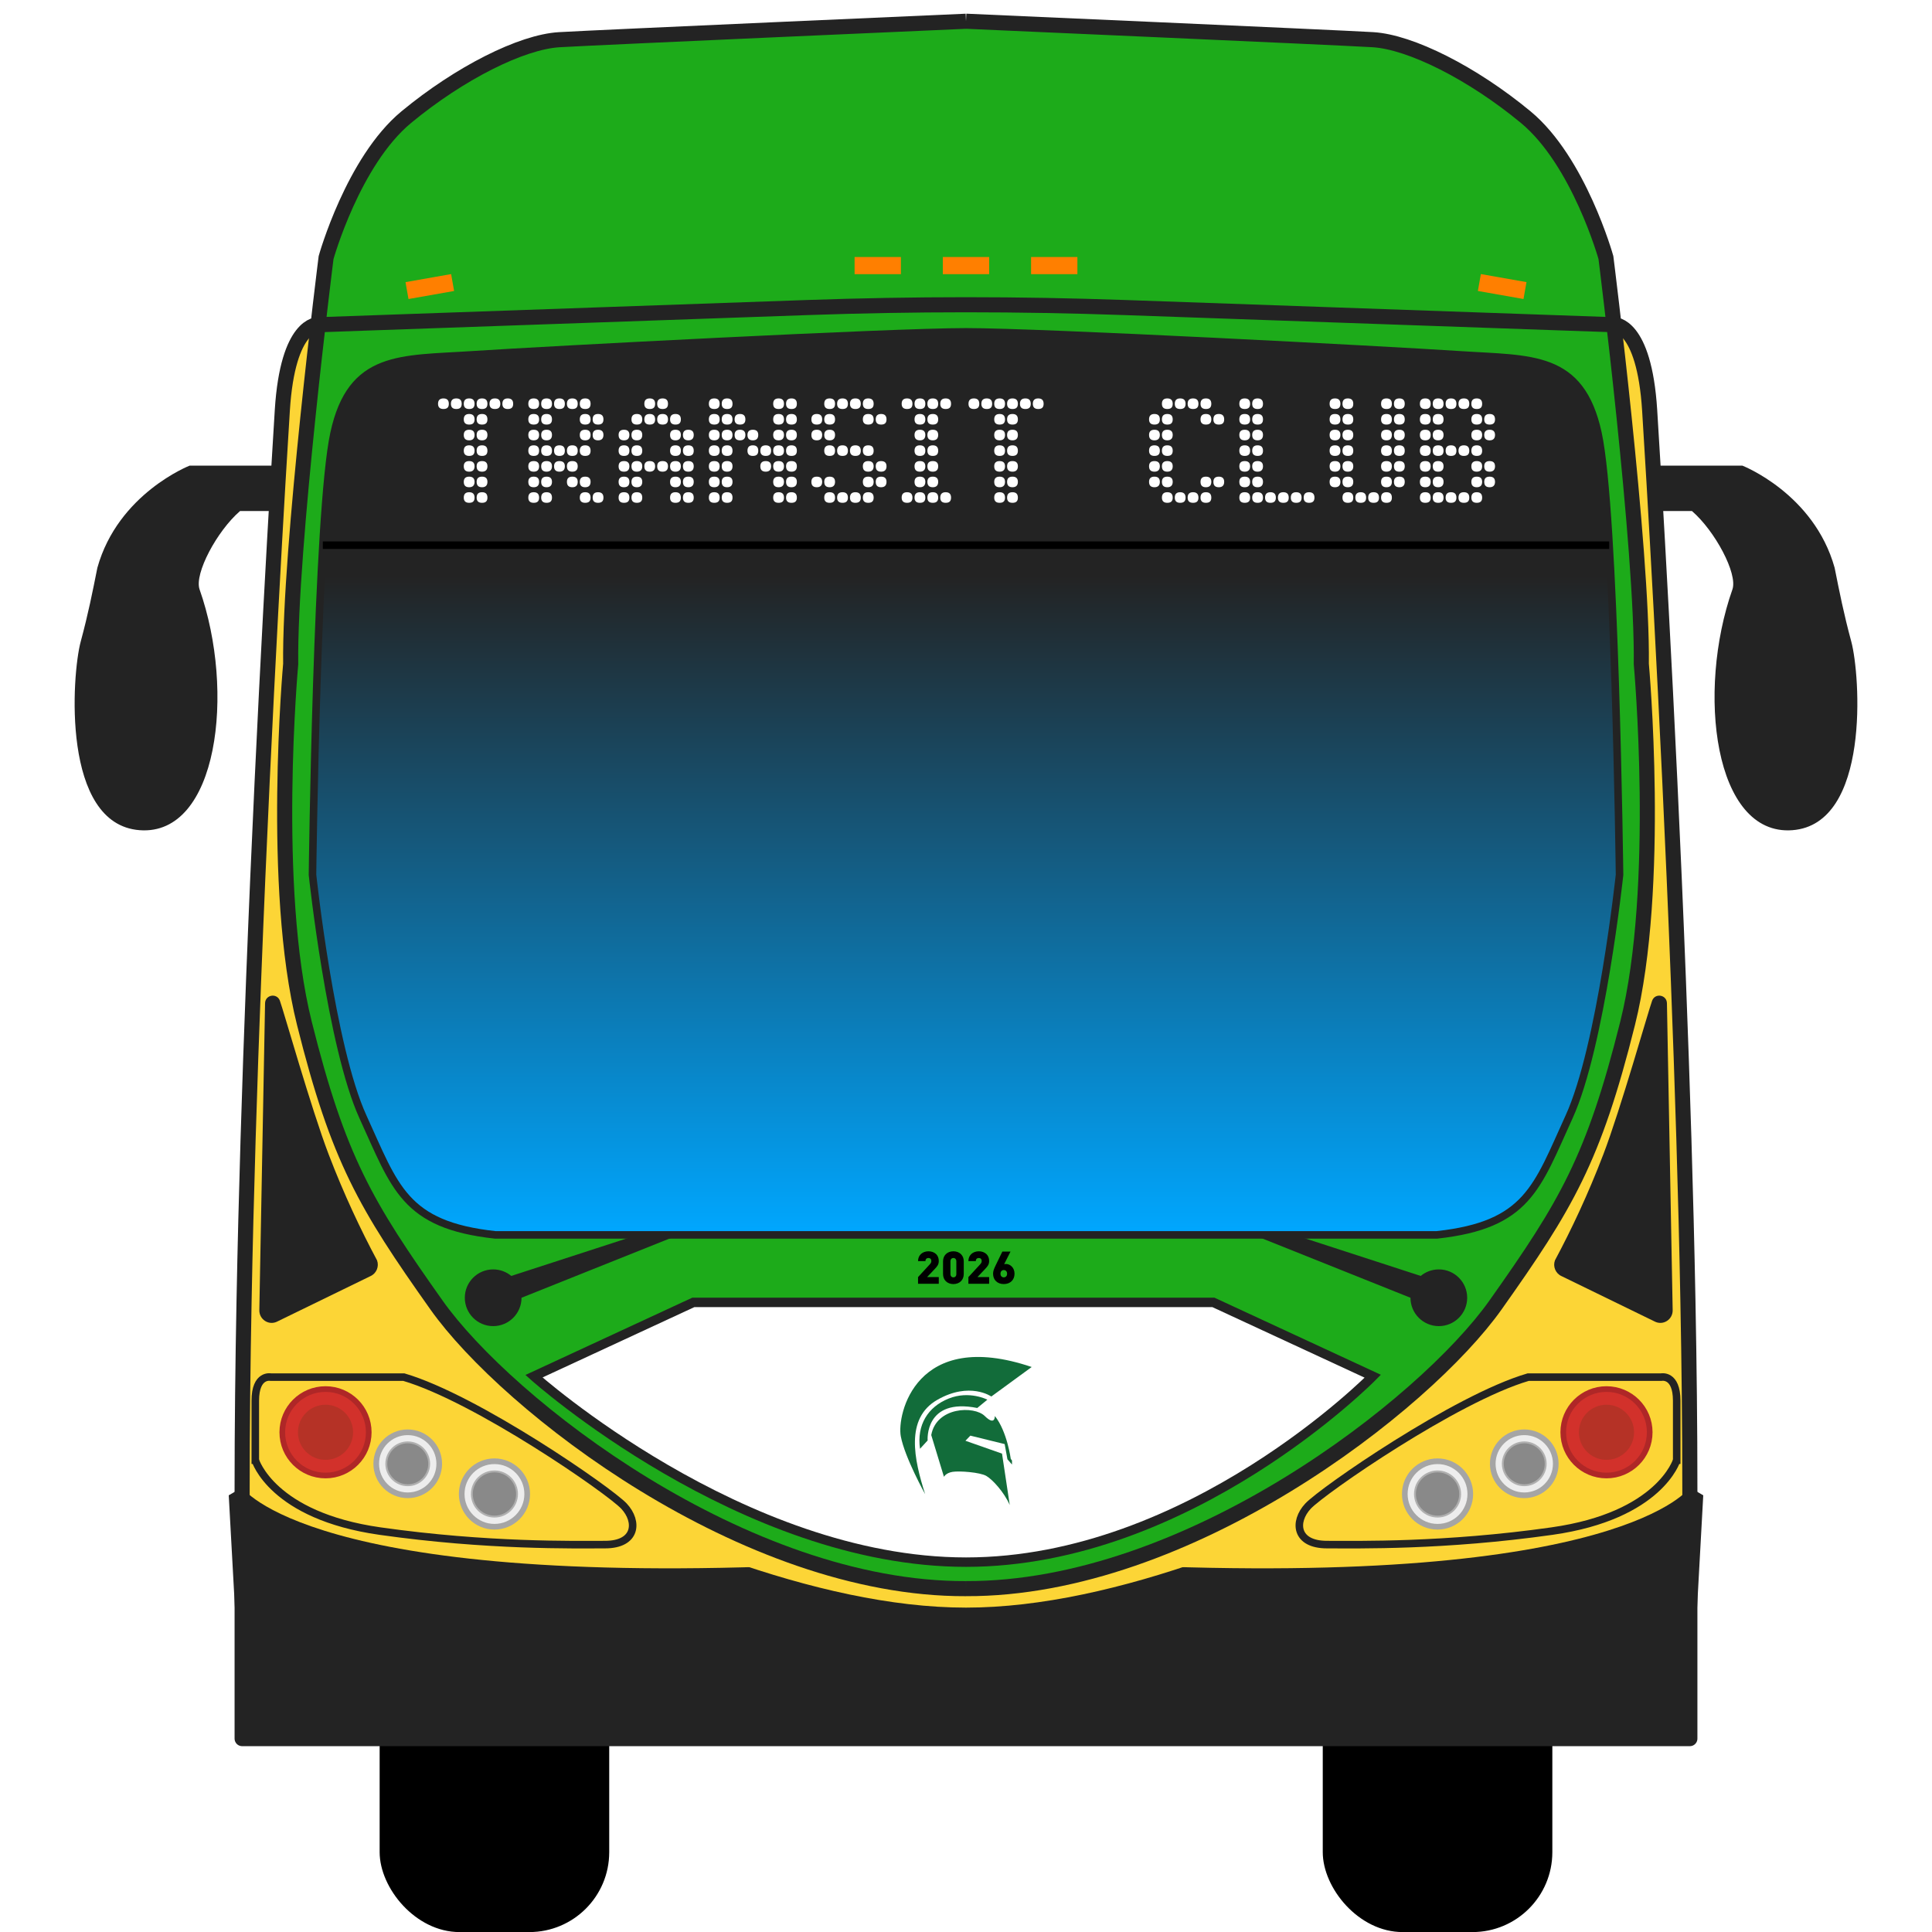
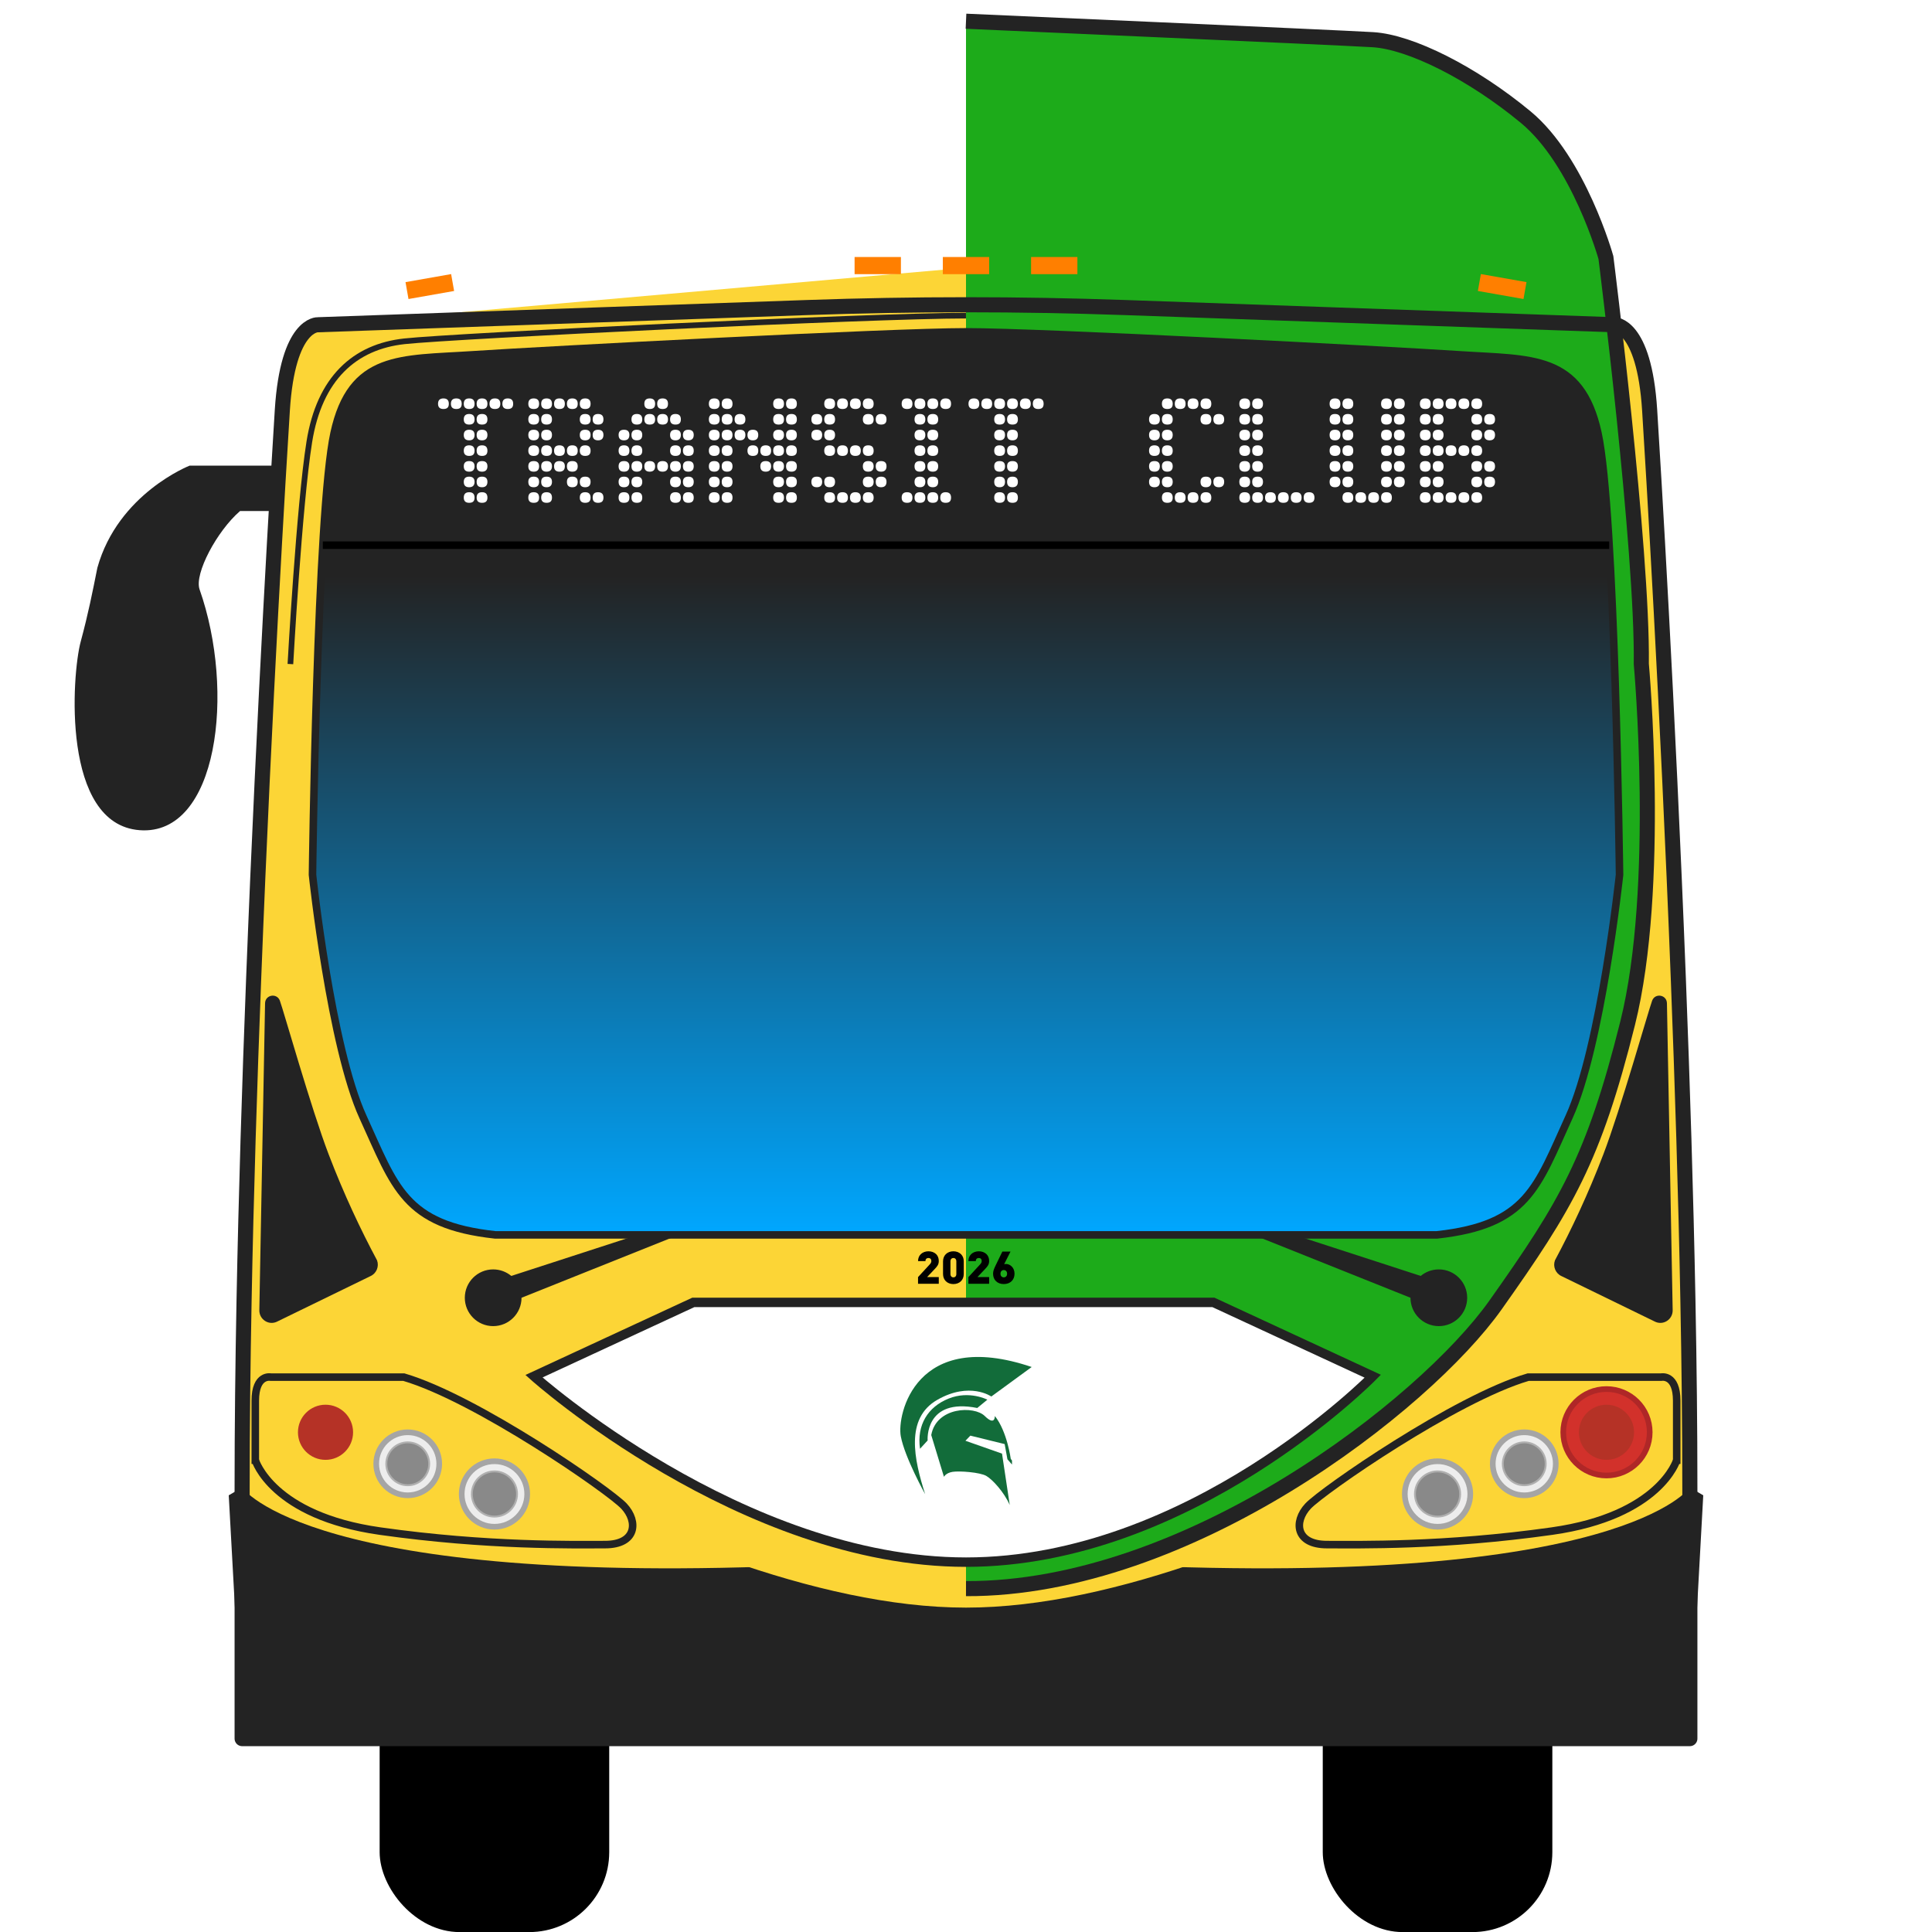
<svg xmlns="http://www.w3.org/2000/svg" viewBox="0 0 1024 1024">
  <defs>
    <style>
      .cls-1 {
        fill: #1dab1a;
      }

      .cls-1, .cls-2, .cls-3, .cls-4, .cls-5, .cls-6, .cls-7, .cls-8 {
        stroke-miterlimit: 10;
      }

      .cls-1, .cls-3, .cls-4, .cls-5, .cls-6, .cls-9 {
        stroke: #232323;
      }

      .cls-1, .cls-9 {
        stroke-width: 8px;
      }

      .cls-2 {
        fill: #d2312b;
        stroke: #af2727;
      }

      .cls-2, .cls-6, .cls-7 {
        stroke-width: 3px;
      }

      .cls-3, .cls-5, .cls-10 {
        stroke-width: 4px;
      }

      .cls-3, .cls-6, .cls-9, .cls-10 {
        fill: none;
      }

      .cls-4 {
        stroke-width: 5px;
      }

      .cls-4, .cls-11 {
        fill: #fff;
      }

      .cls-5 {
        fill: url(#linear-gradient);
      }

      .cls-12, .cls-13, .cls-14, .cls-11, .cls-15, .cls-16, .cls-17 {
        stroke-width: 0px;
      }

      .cls-7 {
        fill: #ededed;
        stroke: #a5a5a5;
      }

      .cls-13 {
        fill: #232323;
      }

      .cls-14 {
        fill: #ff7f00;
      }

      .cls-9 {
        stroke-linecap: round;
        stroke-linejoin: round;
      }

      .cls-15 {
        fill: #fcd536;
      }

      .cls-10 {
        stroke: #000;
        stroke-linejoin: bevel;
      }

      .cls-16 {
        fill: #126c3a;
      }

      .cls-17 {
        fill: #b53226;
      }

      .cls-8 {
        fill: #898989;
        stroke: #afafaf;
      }

      .cls-18 {
        filter: url(#outer-glow-2);
      }
    </style>
    <linearGradient id="linear-gradient" x1="512" y1="654.51" x2="512" y2="175.89" gradientUnits="userSpaceOnUse">
      <stop offset="0" stop-color="#00a7ff" />
      <stop offset=".73" stop-color="#232323" />
    </linearGradient>
    <filter id="outer-glow-2" filterUnits="userSpaceOnUse">
      <feOffset dx="0" dy="0" />
      <feGaussianBlur result="blur" stdDeviation="9" />
      <feFlood flood-color="#fff" flood-opacity=".5" />
      <feComposite in2="blur" operator="in" />
      <feComposite in="SourceGraphic" />
    </filter>
  </defs>
  <g id="Tires">
    <rect class="cls-12" x="201.22" y="866.02" width="121.68" height="158.02" rx="42.35" ry="42.35" />
    <rect class="cls-12" x="701.09" y="866.02" width="121.68" height="158.02" rx="42.35" ry="42.35" />
  </g>
  <g id="Mirrors">
    <path class="cls-13" d="M149.5,270.85h-22.26c-12.17,10.5-24.34,33.16-21.47,41.52,19.09,54.16,9.78,130.75-31.73,127.65-41.52-3.1-35.98-82.47-31.26-99.97,4.06-15.03,6.2-26.01,8.83-39.13,10.98-39.37,48.91-54.13,48.91-54.13h50.37l-1.39,24.07Z" />
-     <path class="cls-13" d="M874.5,270.85h22.26c12.17,10.5,24.34,33.16,21.47,41.52-19.09,54.16-9.78,130.75,31.73,127.65,41.52-3.1,35.98-82.47,31.26-99.97-4.06-15.03-6.2-26.01-8.83-39.13-10.98-39.37-48.91-54.13-48.91-54.13h-50.37l1.39,24.07Z" />
  </g>
  <g id="Livery">
    <path class="cls-15" d="M512,141.89l343.55,30.25s15.9-.9,18.81,45.27c1.81,28.6,9.55,155.71,15.19,301.1,2.16,55.75,4.01,114.18,5.09,170.78.65,34.04,1.03,67.42,1.03,99.14v133.08H128.33v-133.08c0-31.73.38-65.1,1.03-99.14,1.08-56.6,2.93-115.03,5.09-170.78,5.63-145.39,13.38-272.49,15.19-301.1,2.91-46.17,18.81-45.27,18.81-45.27l343.55-30.25" />
    <g>
      <polygon class="cls-13" points="512 921.5 128.33 921.5 121.24 792.54 128.33 788.42 408.84 830.26 512 847 512 921.5" />
      <polygon class="cls-13" points="512 921.5 895.67 921.5 902.76 792.54 895.67 788.42 615.16 830.26 512 847 512 921.5" />
    </g>
    <g>
      <path class="cls-6" d="M153.92,351.97s4.65-84.1,10.02-117.75,23.98-50.46,50.46-53.33,247.89-13.6,297.59-13.6" />
      <path class="cls-6" d="M870.08,351.97s-4.65-84.1-10.02-117.75c-5.37-33.64-23.98-50.46-50.46-53.33-26.48-2.86-247.89-13.6-297.59-13.6" />
    </g>
    <g>
      <path class="cls-15" d="M894.66,689.28c.64,34.04,1.01,67.42,1.01,99.14,0,0-35.78,53.21-300.89,41.01,42.86-12.83,90.65-29.89,141.45-52.82,62.01-27.99,114.83-58.55,158.44-87.33Z" />
      <path class="cls-15" d="M129.34,689.28c-.64,34.04-1.01,67.42-1.01,99.14,0,0,35.78,53.21,300.89,41.01-42.86-12.83-90.65-29.89-141.45-52.82-62.01-27.99-114.83-58.55-158.44-87.33Z" />
    </g>
    <g>
      <path class="cls-15" d="M512,852.07c158.37,0,382.66-162.79,382.66-162.79-1.07-56.6-2.88-115.03-5.01-170.78-22.66,69.18-61.81,158.44-61.81,158.44-26.48,59.05-162.24,153.42-315.85,165.11" />
      <path class="cls-15" d="M512,852.07c-158.37,0-382.66-162.79-382.66-162.79,1.07-56.6,2.88-115.03,5.01-170.78,22.66,69.18,61.81,158.44,61.81,158.44,26.48,59.05,162.24,153.42,315.85,165.11" />
    </g>
    <g>
-       <path class="cls-1" d="M512,11.26s-195.59,8.59-215.6,9.78c-20.01,1.19-52.78,17.66-81.05,41.04-28.27,23.38-42.52,74.44-42.52,74.44,0,0-19.51,154.6-18.76,215.44,0,0-10.76,118.34,7.25,190.39,18.01,72.05,32.52,96.39,70.04,149.35,37.52,52.97,163.05,150.78,280.64,150.31" />
      <path class="cls-1" d="M512,842c117.59.48,243.12-97.34,280.64-150.31,37.52-52.97,52.03-77.3,70.04-149.35,18.01-72.05,7.25-190.39,7.25-190.39.75-60.84-18.76-215.44-18.76-215.44,0,0-14.26-51.06-42.52-74.44-28.27-23.38-61.03-39.84-81.05-41.04-20.01-1.19-215.6-9.78-215.6-9.78" />
    </g>
    <path class="cls-9" d="M596,163c-55.99-1.97-112.02-1.97-168.01,0l-259.54,9.13s-15.9-.9-18.81,45.27c-1.81,28.6-9.55,155.71-15.19,301.1-2.16,55.75-4.01,114.18-5.09,170.78-.65,34.04-1.03,67.42-1.03,99.14v133.08h767.33v-133.08c0-31.73-.38-65.1-1.03-99.14-1.08-56.6-2.93-115.03-5.09-170.78-5.63-145.39-13.38-272.49-15.19-301.1-2.91-46.17-18.81-45.27-18.81-45.27l-259.54-9.13Z" />
    <g id="fleetNumber">
      <path class="cls-12" d="M486.58,676.89l6.19-6.72c.58-.62.86-1.1.86-1.82,0-.94-.53-1.58-1.54-1.58-.58,0-1.13.22-1.39.74-.12.24-.19.55-.19.91h-3.93c0-1.55.55-2.78,1.42-3.65,1.01-1.01,2.49-1.56,4.1-1.56s3.09.54,4.08,1.52c.88.88,1.39,2.1,1.39,3.61,0,1.94-.86,2.9-2.11,4.22l-4.08,4.32h6.19v3.55h-10.99v-3.55Z" />
      <path class="cls-12" d="M501.29,679.05c-.94-.94-1.46-2.25-1.46-3.79v-6.72c0-1.54.53-2.85,1.46-3.79.98-.98,2.42-1.54,4.03-1.54s3.05.55,4.03,1.54,1.46,2.25,1.46,3.79v6.72c0,1.54-.53,2.85-1.46,3.79-.98.98-2.42,1.54-4.03,1.54s-3.05-.55-4.03-1.54ZM505.32,677.03c.89,0,1.56-.62,1.56-1.77v-6.72c0-1.15-.67-1.78-1.56-1.78s-1.56.62-1.56,1.78v6.72c0,1.15.67,1.77,1.56,1.77Z" />
      <path class="cls-12" d="M513.27,676.89l6.19-6.72c.58-.62.86-1.1.86-1.82,0-.94-.53-1.58-1.54-1.58-.58,0-1.13.22-1.39.74-.12.24-.19.55-.19.91h-3.93c0-1.55.55-2.78,1.42-3.65,1.01-1.01,2.5-1.56,4.1-1.56s3.09.54,4.08,1.52c.88.88,1.39,2.1,1.39,3.61,0,1.94-.86,2.9-2.11,4.22l-4.08,4.32h6.19v3.55h-10.99v-3.55Z" />
      <path class="cls-12" d="M527.84,679c-.91-.91-1.49-2.21-1.49-3.91,0-1.3.37-2.39,1.49-4.68l3.43-7.05h4.32l-3.37,6.68c.31-.07.62-.11.92-.11,1.1,0,2.23.46,3.09,1.32.89.89,1.49,2.18,1.49,3.84s-.58,3-1.49,3.91c-1.03,1.03-2.49,1.58-4.2,1.58s-3.17-.55-4.2-1.58ZM530.81,676.55c.32.32.77.48,1.22.48s.9-.16,1.22-.48c.32-.32.53-.82.53-1.46s-.2-1.14-.53-1.46c-.32-.32-.77-.48-1.22-.48s-.9.16-1.22.48c-.32.32-.53.82-.53,1.46s.2,1.14.53,1.46Z" />
    </g>
  </g>
  <g id="Nose">
    <path class="cls-4" d="M512,827.97c118.89,0,215.6-98.54,215.6-98.54l-84.46-39.13h-275.67l-84.46,39.13s110.1,98.54,229,98.54" />
    <g id="Headlights">
      <g id="LeftHeadlight">
        <path class="cls-3" d="M135.31,773.93s8.83,29.47,66.09,37.58c57.26,8.11,102.66,7.16,119.3,7.16s17.72-12.17,10.02-20.4c-7.69-8.23-78.2-57.08-116.67-68.36h-70.51s-8.23-1.79-8.23,12.53v31.49Z" />
        <circle class="cls-7" cx="216.11" cy="775.84" r="16.7" />
        <circle class="cls-8" cx="216.11" cy="775.84" r="11.36" />
-         <circle class="cls-2" cx="172.53" cy="759.14" r="22.91" />
        <circle class="cls-17" cx="172.53" cy="759.14" r="14.61" />
        <circle class="cls-7" cx="262.07" cy="791.85" r="17.36" />
        <circle class="cls-8" cx="262.07" cy="791.85" r="11.97" />
      </g>
      <g id="RightHeadlight">
        <path class="cls-3" d="M888.69,773.93s-8.83,29.47-66.09,37.58c-57.26,8.11-102.66,7.16-119.3,7.16s-17.72-12.17-10.02-20.4c7.69-8.23,78.2-57.08,116.67-68.36h70.51s8.23-1.79,8.23,12.53v31.49Z" />
        <circle class="cls-7" cx="807.89" cy="775.84" r="16.7" />
        <circle class="cls-8" cx="807.89" cy="775.84" r="11.36" />
        <circle class="cls-2" cx="851.47" cy="759.14" r="22.91" />
        <circle class="cls-17" cx="851.47" cy="759.14" r="14.61" />
        <circle class="cls-7" cx="761.93" cy="791.85" r="17.36" />
        <circle class="cls-8" cx="761.93" cy="791.85" r="11.97" />
      </g>
    </g>
    <g id="SHS-logo">
      <path class="cls-16" d="M546.82,724.54l-21.4,15.64s-11.48-8.06-28.63,1.76c-17.15,9.82-12.31,31.66-6.45,49.98,0,0-10.75-19.3-12.9-30.64s7.82-57.56,69.38-36.74Z" />
      <path class="cls-16" d="M487.63,767.88l4.03-4.4s-1.76-22.79,26.31-17.22l5.35-4.4s-9.54-4.99-20.52-.59c-10.99,4.4-17,14-15.17,26.6Z" />
      <path class="cls-16" d="M535.19,797.71l-4.1-27.26-19.39-6.82,2.61-2.71,18.18,4.47,1.47,8.06,2.42,2.79v-2.13l-.66-.88s-1.91-14.58-8.43-22.72c0,0,.22,5.5-5.35,0-5.57-5.5-25.65-4.91-28.36,10.11l6.74,22.13s.95-2.05,4.54-2.64c3.59-.59,14.61.22,17.93,2.17s9.38,8.55,12.41,15.42Z" />
    </g>
  </g>
  <g id="Windshield">
    <g id="sideWindows">
      <path class="cls-13" d="M140.49,531.69l-3.04,162.77c-.06,4.84,4.86,8.1,9.21,6.12l49.74-24.23c3.13-1.43,4.64-5.08,3.44-8.35-8.66-16.18-17.53-34.94-25.66-56.2-9.19-24.02-23.95-76.36-25.86-81.47-1.61-4.16-7.69-3.1-7.83,1.36Z" />
      <path class="cls-13" d="M883.51,531.69l3.04,162.77c.06,4.84-4.86,8.1-9.21,6.12l-49.74-24.23c-3.13-1.43-4.64-5.08-3.44-8.35,8.66-16.18,17.53-34.94,25.66-56.2,9.19-24.02,23.95-76.36,25.86-81.47,1.61-4.16,7.69-3.1,7.83,1.36Z" />
    </g>
    <path class="cls-5" d="M512,175.89c40.22,0,223.64,9.66,261.6,12.17,37.95,2.51,64.23-.36,73.35,41.52,9.12,41.87,11.44,234.06,11.44,234.06,0,0-9.73,91.14-26.76,128.36s-21.9,57.26-70.07,62.51h-499.1c-48.17-5.25-53.04-25.29-70.07-62.51-17.03-37.22-26.76-128.36-26.76-128.36,0,0,2.31-192.19,11.44-234.06,9.12-41.87,35.4-39.01,73.35-41.52,37.95-2.51,221.38-12.17,261.6-12.17" />
    <g id="destination" class="cls-18">
      <path class="cls-11" d="M232.17,214.03c0-1.91.95-2.86,2.86-2.86s2.86.95,2.86,2.86-.95,2.75-2.86,2.75-2.86-.92-2.86-2.75ZM238.99,214.03c0-1.91.95-2.86,2.86-2.86s2.86.95,2.86,2.86-.95,2.75-2.86,2.75-2.86-.92-2.86-2.75ZM245.81,214.03c0-1.91.95-2.86,2.86-2.86s2.86.95,2.86,2.86-.95,2.75-2.86,2.75-2.86-.92-2.86-2.75ZM245.81,222.28c0-1.91.95-2.86,2.86-2.86s2.86.95,2.86,2.86-.95,2.75-2.86,2.75-2.86-.92-2.86-2.75ZM245.81,230.53c0-1.83.95-2.75,2.86-2.75s2.86.92,2.86,2.75-.95,2.86-2.86,2.86-2.86-.95-2.86-2.86ZM245.81,238.89c0-1.91.95-2.86,2.86-2.86s2.86.95,2.86,2.86-.95,2.75-2.86,2.75-2.86-.92-2.86-2.75ZM245.81,247.14c0-1.83.95-2.75,2.86-2.75s2.86.92,2.86,2.75-.95,2.86-2.86,2.86-2.86-.95-2.86-2.86ZM245.81,255.39c0-1.83.95-2.75,2.86-2.75s2.86.92,2.86,2.75-.95,2.86-2.86,2.86-2.86-.95-2.86-2.86ZM245.81,263.75c0-1.91.95-2.86,2.86-2.86s2.86.95,2.86,2.86-.95,2.75-2.86,2.75-2.86-.92-2.86-2.75ZM252.63,214.03c0-1.91.95-2.86,2.86-2.86s2.86.95,2.86,2.86-.95,2.75-2.86,2.75-2.86-.92-2.86-2.75ZM252.63,222.28c0-1.91.95-2.86,2.86-2.86s2.86.95,2.86,2.86-.95,2.75-2.86,2.75-2.86-.92-2.86-2.75ZM252.63,230.53c0-1.83.95-2.75,2.86-2.75s2.86.92,2.86,2.75-.95,2.86-2.86,2.86-2.86-.95-2.86-2.86ZM252.63,238.89c0-1.91.95-2.86,2.86-2.86s2.86.95,2.86,2.86-.95,2.75-2.86,2.75-2.86-.92-2.86-2.75ZM252.63,247.14c0-1.83.95-2.75,2.86-2.75s2.86.92,2.86,2.75-.95,2.86-2.86,2.86-2.86-.95-2.86-2.86ZM252.63,255.39c0-1.83.95-2.75,2.86-2.75s2.86.92,2.86,2.75-.95,2.86-2.86,2.86-2.86-.95-2.86-2.86ZM252.63,263.75c0-1.91.95-2.86,2.86-2.86s2.86.95,2.86,2.86-.95,2.75-2.86,2.75-2.86-.92-2.86-2.75ZM259.45,214.03c0-1.91.95-2.86,2.86-2.86s2.86.95,2.86,2.86-.95,2.75-2.86,2.75-2.86-.92-2.86-2.75ZM266.27,214.03c0-1.91.95-2.86,2.86-2.86s2.86.95,2.86,2.86-.95,2.75-2.86,2.75-2.86-.92-2.86-2.75Z" />
      <path class="cls-11" d="M280.02,214.03c0-1.91.95-2.86,2.86-2.86s2.86.95,2.86,2.86-.95,2.75-2.86,2.75-2.86-.92-2.86-2.75ZM280.02,222.28c0-1.91.95-2.86,2.86-2.86s2.86.95,2.86,2.86-.95,2.75-2.86,2.75-2.86-.92-2.86-2.75ZM280.02,230.53c0-1.83.95-2.75,2.86-2.75s2.86.92,2.86,2.75-.95,2.86-2.86,2.86-2.86-.95-2.86-2.86ZM280.02,238.89c0-1.91.95-2.86,2.86-2.86s2.86.95,2.86,2.86-.95,2.75-2.86,2.75-2.86-.92-2.86-2.75ZM280.02,247.14c0-1.83.95-2.75,2.86-2.75s2.86.92,2.86,2.75-.95,2.86-2.86,2.86-2.86-.95-2.86-2.86ZM280.02,255.39c0-1.83.95-2.75,2.86-2.75s2.86.92,2.86,2.75-.95,2.86-2.86,2.86-2.86-.95-2.86-2.86ZM280.02,263.75c0-1.91.95-2.86,2.86-2.86s2.86.95,2.86,2.86-.95,2.75-2.86,2.75-2.86-.92-2.86-2.75ZM286.84,214.03c0-1.91.95-2.86,2.86-2.86s2.86.95,2.86,2.86-.95,2.75-2.86,2.75-2.86-.92-2.86-2.75ZM286.84,222.28c0-1.91.95-2.86,2.86-2.86s2.86.95,2.86,2.86-.95,2.75-2.86,2.75-2.86-.92-2.86-2.75ZM286.84,230.53c0-1.83.95-2.75,2.86-2.75s2.86.92,2.86,2.75-.95,2.86-2.86,2.86-2.86-.95-2.86-2.86ZM286.84,238.89c0-1.91.95-2.86,2.86-2.86s2.86.95,2.86,2.86-.95,2.75-2.86,2.75-2.86-.92-2.86-2.75ZM286.84,247.14c0-1.83.95-2.75,2.86-2.75s2.86.92,2.86,2.75-.95,2.86-2.86,2.86-2.86-.95-2.86-2.86ZM286.84,255.39c0-1.83.95-2.75,2.86-2.75s2.86.92,2.86,2.75-.95,2.86-2.86,2.86-2.86-.95-2.86-2.86ZM286.84,263.75c0-1.91.95-2.86,2.86-2.86s2.86.95,2.86,2.86-.95,2.75-2.86,2.75-2.86-.92-2.86-2.75ZM293.66,214.03c0-1.91.95-2.86,2.86-2.86s2.86.95,2.86,2.86-.95,2.75-2.86,2.75-2.86-.92-2.86-2.75ZM293.66,238.89c0-1.91.95-2.86,2.86-2.86s2.86.95,2.86,2.86-.95,2.75-2.86,2.75-2.86-.92-2.86-2.75ZM293.66,247.14c0-1.83.95-2.75,2.86-2.75s2.86.92,2.86,2.75-.95,2.86-2.86,2.86-2.86-.95-2.86-2.86ZM300.48,214.03c0-1.91.95-2.86,2.86-2.86s2.86.95,2.86,2.86-.95,2.75-2.86,2.75-2.86-.92-2.86-2.75ZM300.48,238.89c0-1.91.95-2.86,2.86-2.86s2.86.95,2.86,2.86-.95,2.75-2.86,2.75-2.86-.92-2.86-2.75ZM300.48,247.14c0-1.83.95-2.75,2.86-2.75s2.86.92,2.86,2.75-.95,2.86-2.86,2.86-2.86-.95-2.86-2.86ZM300.48,255.39c0-1.83.95-2.75,2.86-2.75s2.86.92,2.86,2.75-.95,2.86-2.86,2.86-2.86-.95-2.86-2.86ZM307.3,214.03c0-1.91.95-2.86,2.86-2.86s2.86.95,2.86,2.86-.95,2.75-2.86,2.75-2.86-.92-2.86-2.75ZM307.3,222.28c0-1.91.95-2.86,2.86-2.86s2.86.95,2.86,2.86-.95,2.75-2.86,2.75-2.86-.92-2.86-2.75ZM307.3,230.53c0-1.83.95-2.75,2.86-2.75s2.86.92,2.86,2.75-.95,2.86-2.86,2.86-2.86-.95-2.86-2.86ZM307.3,238.89c0-1.91.95-2.86,2.86-2.86s2.86.95,2.86,2.86-.95,2.75-2.86,2.75-2.86-.92-2.86-2.75ZM307.3,255.39c0-1.83.95-2.75,2.86-2.75s2.86.92,2.86,2.75-.95,2.86-2.86,2.86-2.86-.95-2.86-2.86ZM307.3,263.75c0-1.91.95-2.86,2.86-2.86s2.86.95,2.86,2.86-.95,2.75-2.86,2.75-2.86-.92-2.86-2.75ZM314.12,222.28c0-1.91.95-2.86,2.86-2.86s2.86.95,2.86,2.86-.95,2.75-2.86,2.75-2.86-.92-2.86-2.75ZM314.12,230.53c0-1.83.95-2.75,2.86-2.75s2.86.92,2.86,2.75-.95,2.86-2.86,2.86-2.86-.95-2.86-2.86ZM314.12,263.75c0-1.91.95-2.86,2.86-2.86s2.86.95,2.86,2.86-.95,2.75-2.86,2.75-2.86-.92-2.86-2.75Z" />
      <path class="cls-11" d="M327.87,230.53c0-1.83.95-2.75,2.86-2.75s2.86.92,2.86,2.75-.95,2.86-2.86,2.86-2.86-.95-2.86-2.86ZM327.87,238.89c0-1.91.95-2.86,2.86-2.86s2.86.95,2.86,2.86-.95,2.75-2.86,2.75-2.86-.92-2.86-2.75ZM327.87,247.14c0-1.83.95-2.75,2.86-2.75s2.86.92,2.86,2.75-.95,2.86-2.86,2.86-2.86-.95-2.86-2.86ZM327.87,255.39c0-1.83.95-2.75,2.86-2.75s2.86.92,2.86,2.75-.95,2.86-2.86,2.86-2.86-.95-2.86-2.86ZM327.87,263.75c0-1.91.95-2.86,2.86-2.86s2.86.95,2.86,2.86-.95,2.75-2.86,2.75-2.86-.92-2.86-2.75ZM334.69,222.28c0-1.91.95-2.86,2.86-2.86s2.86.95,2.86,2.86-.95,2.75-2.86,2.75-2.86-.92-2.86-2.75ZM334.69,230.53c0-1.83.95-2.75,2.86-2.75s2.86.92,2.86,2.75-.95,2.86-2.86,2.86-2.86-.95-2.86-2.86ZM334.69,238.89c0-1.91.95-2.86,2.86-2.86s2.86.95,2.86,2.86-.95,2.75-2.86,2.75-2.86-.92-2.86-2.75ZM334.69,247.14c0-1.83.95-2.75,2.86-2.75s2.86.92,2.86,2.75-.95,2.86-2.86,2.86-2.86-.95-2.86-2.86ZM334.69,255.39c0-1.83.95-2.75,2.86-2.75s2.86.92,2.86,2.75-.95,2.86-2.86,2.86-2.86-.95-2.86-2.86ZM334.69,263.75c0-1.91.95-2.86,2.86-2.86s2.86.95,2.86,2.86-.95,2.75-2.86,2.75-2.86-.92-2.86-2.75ZM341.51,214.03c0-1.91.95-2.86,2.86-2.86s2.86.95,2.86,2.86-.95,2.75-2.86,2.75-2.86-.92-2.86-2.75ZM341.51,222.28c0-1.91.95-2.86,2.86-2.86s2.86.95,2.86,2.86-.95,2.75-2.86,2.75-2.86-.92-2.86-2.75ZM341.51,247.14c0-1.83.95-2.75,2.86-2.75s2.86.92,2.86,2.75-.95,2.86-2.86,2.86-2.86-.95-2.86-2.86ZM348.33,214.03c0-1.91.95-2.86,2.86-2.86s2.86.95,2.86,2.86-.95,2.75-2.86,2.75-2.86-.92-2.86-2.75ZM348.33,222.28c0-1.91.95-2.86,2.86-2.86s2.86.95,2.86,2.86-.95,2.75-2.86,2.75-2.86-.92-2.86-2.75ZM348.33,247.14c0-1.83.95-2.75,2.86-2.75s2.86.92,2.86,2.75-.95,2.86-2.86,2.86-2.86-.95-2.86-2.86ZM355.15,222.28c0-1.91.95-2.86,2.86-2.86s2.86.95,2.86,2.86-.95,2.75-2.86,2.75-2.86-.92-2.86-2.75ZM355.15,230.53c0-1.83.95-2.75,2.86-2.75s2.86.92,2.86,2.75-.95,2.86-2.86,2.86-2.86-.95-2.86-2.86ZM355.15,238.89c0-1.91.95-2.86,2.86-2.86s2.86.95,2.86,2.86-.95,2.75-2.86,2.75-2.86-.92-2.86-2.75ZM355.15,247.14c0-1.83.95-2.75,2.86-2.75s2.86.92,2.86,2.75-.95,2.86-2.86,2.86-2.86-.95-2.86-2.86ZM355.15,255.39c0-1.83.95-2.75,2.86-2.75s2.86.92,2.86,2.75-.95,2.86-2.86,2.86-2.86-.95-2.86-2.86ZM355.15,263.75c0-1.91.95-2.86,2.86-2.86s2.86.95,2.86,2.86-.95,2.75-2.86,2.75-2.86-.92-2.86-2.75ZM361.97,230.53c0-1.83.95-2.75,2.86-2.75s2.86.92,2.86,2.75-.95,2.86-2.86,2.86-2.86-.95-2.86-2.86ZM361.97,238.89c0-1.91.95-2.86,2.86-2.86s2.86.95,2.86,2.86-.95,2.75-2.86,2.75-2.86-.92-2.86-2.75ZM361.97,247.14c0-1.83.95-2.75,2.86-2.75s2.86.92,2.86,2.75-.95,2.86-2.86,2.86-2.86-.95-2.86-2.86ZM361.97,255.39c0-1.83.95-2.75,2.86-2.75s2.86.92,2.86,2.75-.95,2.86-2.86,2.86-2.86-.95-2.86-2.86ZM361.97,263.75c0-1.91.95-2.86,2.86-2.86s2.86.95,2.86,2.86-.95,2.75-2.86,2.75-2.86-.92-2.86-2.75Z" />
      <path class="cls-11" d="M375.71,214.03c0-1.91.95-2.86,2.86-2.86s2.86.95,2.86,2.86-.95,2.75-2.86,2.75-2.86-.92-2.86-2.75ZM375.71,222.28c0-1.91.95-2.86,2.86-2.86s2.86.95,2.86,2.86-.95,2.75-2.86,2.75-2.86-.92-2.86-2.75ZM375.71,230.53c0-1.83.95-2.75,2.86-2.75s2.86.92,2.86,2.75-.95,2.86-2.86,2.86-2.86-.95-2.86-2.86ZM375.71,238.89c0-1.91.95-2.86,2.86-2.86s2.86.95,2.86,2.86-.95,2.75-2.86,2.75-2.86-.92-2.86-2.75ZM375.71,247.14c0-1.83.95-2.75,2.86-2.75s2.86.92,2.86,2.75-.95,2.86-2.86,2.86-2.86-.95-2.86-2.86ZM375.71,255.39c0-1.83.95-2.75,2.86-2.75s2.86.92,2.86,2.75-.95,2.86-2.86,2.86-2.86-.95-2.86-2.86ZM375.71,263.75c0-1.91.95-2.86,2.86-2.86s2.86.95,2.86,2.86-.95,2.75-2.86,2.75-2.86-.92-2.86-2.75ZM382.53,214.03c0-1.91.95-2.86,2.86-2.86s2.86.95,2.86,2.86-.95,2.75-2.86,2.75-2.86-.92-2.86-2.75ZM382.53,222.28c0-1.91.95-2.86,2.86-2.86s2.86.95,2.86,2.86-.95,2.75-2.86,2.75-2.86-.92-2.86-2.75ZM382.53,230.53c0-1.83.95-2.75,2.86-2.75s2.86.92,2.86,2.75-.95,2.86-2.86,2.86-2.86-.95-2.86-2.86ZM382.53,238.89c0-1.91.95-2.86,2.86-2.86s2.86.95,2.86,2.86-.95,2.75-2.86,2.75-2.86-.92-2.86-2.75ZM382.53,247.14c0-1.83.95-2.75,2.86-2.75s2.86.92,2.86,2.75-.95,2.86-2.86,2.86-2.86-.95-2.86-2.86ZM382.53,255.39c0-1.83.95-2.75,2.86-2.75s2.86.92,2.86,2.75-.95,2.86-2.86,2.86-2.86-.95-2.86-2.86ZM382.53,263.75c0-1.91.95-2.86,2.86-2.86s2.86.95,2.86,2.86-.95,2.75-2.86,2.75-2.86-.92-2.86-2.75ZM389.35,222.28c0-1.91.95-2.86,2.86-2.86s2.86.95,2.86,2.86-.95,2.75-2.86,2.75-2.86-.92-2.86-2.75ZM389.35,230.53c0-1.83.95-2.75,2.86-2.75s2.86.92,2.86,2.75-.95,2.86-2.86,2.86-2.86-.95-2.86-2.86ZM396.17,230.53c0-1.83.95-2.75,2.86-2.75s2.86.92,2.86,2.75-.95,2.86-2.86,2.86-2.86-.95-2.86-2.86ZM396.17,238.89c0-1.91.95-2.86,2.86-2.86s2.86.95,2.86,2.86-.95,2.75-2.86,2.75-2.86-.92-2.86-2.75ZM402.99,238.89c0-1.91.95-2.86,2.86-2.86s2.86.95,2.86,2.86-.95,2.75-2.86,2.75-2.86-.92-2.86-2.75ZM402.99,247.14c0-1.83.95-2.75,2.86-2.75s2.86.92,2.86,2.75-.95,2.86-2.86,2.86-2.86-.95-2.86-2.86ZM409.81,214.03c0-1.91.95-2.86,2.86-2.86s2.86.95,2.86,2.86-.95,2.75-2.86,2.75-2.86-.92-2.86-2.75ZM409.81,222.28c0-1.91.95-2.86,2.86-2.86s2.86.95,2.86,2.86-.95,2.75-2.86,2.75-2.86-.92-2.86-2.75ZM409.81,230.53c0-1.83.95-2.75,2.86-2.75s2.86.92,2.86,2.75-.95,2.86-2.86,2.86-2.86-.95-2.86-2.86ZM409.81,238.89c0-1.91.95-2.86,2.86-2.86s2.86.95,2.86,2.86-.95,2.75-2.86,2.75-2.86-.92-2.86-2.75ZM409.81,247.14c0-1.83.95-2.75,2.86-2.75s2.86.92,2.86,2.75-.95,2.86-2.86,2.86-2.86-.95-2.86-2.86ZM409.81,255.39c0-1.83.95-2.75,2.86-2.75s2.86.92,2.86,2.75-.95,2.86-2.86,2.86-2.86-.95-2.86-2.86ZM409.81,263.75c0-1.91.95-2.86,2.86-2.86s2.86.95,2.86,2.86-.95,2.75-2.86,2.75-2.86-.92-2.86-2.75ZM416.63,214.03c0-1.91.95-2.86,2.86-2.86s2.86.95,2.86,2.86-.95,2.75-2.86,2.75-2.86-.92-2.86-2.75ZM416.63,222.28c0-1.91.95-2.86,2.86-2.86s2.86.95,2.86,2.86-.95,2.75-2.86,2.75-2.86-.92-2.86-2.75ZM416.63,230.53c0-1.83.95-2.75,2.86-2.75s2.86.92,2.86,2.75-.95,2.86-2.86,2.86-2.86-.95-2.86-2.86ZM416.63,238.89c0-1.91.95-2.86,2.86-2.86s2.86.95,2.86,2.86-.95,2.75-2.86,2.75-2.86-.92-2.86-2.75ZM416.63,247.14c0-1.83.95-2.75,2.86-2.75s2.86.92,2.86,2.75-.95,2.86-2.86,2.86-2.86-.95-2.86-2.86ZM416.63,255.39c0-1.83.95-2.75,2.86-2.75s2.86.92,2.86,2.75-.95,2.86-2.86,2.86-2.86-.95-2.86-2.86ZM416.63,263.75c0-1.91.95-2.86,2.86-2.86s2.86.95,2.86,2.86-.95,2.75-2.86,2.75-2.86-.92-2.86-2.75Z" />
      <path class="cls-11" d="M430.05,222.28c0-1.91.95-2.86,2.86-2.86s2.86.95,2.86,2.86-.95,2.75-2.86,2.75-2.86-.92-2.86-2.75ZM430.05,230.53c0-1.83.95-2.75,2.86-2.75s2.86.92,2.86,2.75-.95,2.86-2.86,2.86-2.86-.95-2.86-2.86ZM430.05,255.39c0-1.83.95-2.75,2.86-2.75s2.86.92,2.86,2.75-.95,2.86-2.86,2.86-2.86-.95-2.86-2.86ZM436.87,214.03c0-1.91.95-2.86,2.86-2.86s2.86.95,2.86,2.86-.95,2.75-2.86,2.75-2.86-.92-2.86-2.75ZM436.87,222.28c0-1.91.95-2.86,2.86-2.86s2.86.95,2.86,2.86-.95,2.75-2.86,2.75-2.86-.92-2.86-2.75ZM436.87,230.53c0-1.83.95-2.75,2.86-2.75s2.86.92,2.86,2.75-.95,2.86-2.86,2.86-2.86-.95-2.86-2.86ZM436.87,238.89c0-1.91.95-2.86,2.86-2.86s2.86.95,2.86,2.86-.95,2.75-2.86,2.75-2.86-.92-2.86-2.75ZM436.87,255.39c0-1.83.95-2.75,2.86-2.75s2.86.92,2.86,2.75-.95,2.86-2.86,2.86-2.86-.95-2.86-2.86ZM436.87,263.75c0-1.91.95-2.86,2.86-2.86s2.86.95,2.86,2.86-.95,2.75-2.86,2.75-2.86-.92-2.86-2.75ZM443.69,214.03c0-1.91.95-2.86,2.86-2.86s2.86.95,2.86,2.86-.95,2.75-2.86,2.75-2.86-.92-2.86-2.75ZM443.69,238.89c0-1.91.95-2.86,2.86-2.86s2.86.95,2.86,2.86-.95,2.75-2.86,2.75-2.86-.92-2.86-2.75ZM443.69,263.75c0-1.91.95-2.86,2.86-2.86s2.86.95,2.86,2.86-.95,2.75-2.86,2.75-2.86-.92-2.86-2.75ZM450.51,214.03c0-1.91.95-2.86,2.86-2.86s2.86.95,2.86,2.86-.95,2.75-2.86,2.75-2.86-.92-2.86-2.75ZM450.51,238.89c0-1.91.95-2.86,2.86-2.86s2.86.95,2.86,2.86-.95,2.75-2.86,2.75-2.86-.92-2.86-2.75ZM450.51,263.75c0-1.91.95-2.86,2.86-2.86s2.86.95,2.86,2.86-.95,2.75-2.86,2.75-2.86-.92-2.86-2.75ZM457.33,214.03c0-1.91.95-2.86,2.86-2.86s2.86.95,2.86,2.86-.95,2.75-2.86,2.75-2.86-.92-2.86-2.75ZM457.33,222.28c0-1.91.95-2.86,2.86-2.86s2.86.95,2.86,2.86-.95,2.75-2.86,2.75-2.86-.92-2.86-2.75ZM457.33,238.89c0-1.91.95-2.86,2.86-2.86s2.86.95,2.86,2.86-.95,2.75-2.86,2.75-2.86-.92-2.86-2.75ZM457.33,247.14c0-1.83.95-2.75,2.86-2.75s2.86.92,2.86,2.75-.95,2.86-2.86,2.86-2.86-.95-2.86-2.86ZM457.33,255.39c0-1.83.95-2.75,2.86-2.75s2.86.92,2.86,2.75-.95,2.86-2.86,2.86-2.86-.95-2.86-2.86ZM457.33,263.75c0-1.91.95-2.86,2.86-2.86s2.86.95,2.86,2.86-.95,2.75-2.86,2.75-2.86-.92-2.86-2.75ZM464.15,222.28c0-1.91.95-2.86,2.86-2.86s2.86.95,2.86,2.86-.95,2.75-2.86,2.75-2.86-.92-2.86-2.75ZM464.15,247.14c0-1.83.95-2.75,2.86-2.75s2.86.92,2.86,2.75-.95,2.86-2.86,2.86-2.86-.95-2.86-2.86ZM464.15,255.39c0-1.83.95-2.75,2.86-2.75s2.86.92,2.86,2.75-.95,2.86-2.86,2.86-2.86-.95-2.86-2.86Z" />
      <path class="cls-11" d="M477.9,214.03c0-1.91.95-2.86,2.86-2.86s2.86.95,2.86,2.86-.95,2.75-2.86,2.75-2.86-.92-2.86-2.75ZM477.9,263.75c0-1.91.95-2.86,2.86-2.86s2.86.95,2.86,2.86-.95,2.75-2.86,2.75-2.86-.92-2.86-2.75ZM484.72,214.03c0-1.91.95-2.86,2.86-2.86s2.86.95,2.86,2.86-.95,2.75-2.86,2.75-2.86-.92-2.86-2.75ZM484.72,222.28c0-1.91.95-2.86,2.86-2.86s2.86.95,2.86,2.86-.95,2.75-2.86,2.75-2.86-.92-2.86-2.75ZM484.72,230.53c0-1.83.95-2.75,2.86-2.75s2.86.92,2.86,2.75-.95,2.86-2.86,2.86-2.86-.95-2.86-2.86ZM484.72,238.89c0-1.91.95-2.86,2.86-2.86s2.86.95,2.86,2.86-.95,2.75-2.86,2.75-2.86-.92-2.86-2.75ZM484.72,247.14c0-1.83.95-2.75,2.86-2.75s2.86.92,2.86,2.75-.95,2.86-2.86,2.86-2.86-.95-2.86-2.86ZM484.72,255.39c0-1.83.95-2.75,2.86-2.75s2.86.92,2.86,2.75-.95,2.86-2.86,2.86-2.86-.95-2.86-2.86ZM484.72,263.75c0-1.91.95-2.86,2.86-2.86s2.86.95,2.86,2.86-.95,2.75-2.86,2.75-2.86-.92-2.86-2.75ZM491.54,214.03c0-1.91.95-2.86,2.86-2.86s2.86.95,2.86,2.86-.95,2.75-2.86,2.75-2.86-.92-2.86-2.75ZM491.54,222.28c0-1.91.95-2.86,2.86-2.86s2.86.95,2.86,2.86-.95,2.75-2.86,2.75-2.86-.92-2.86-2.75ZM491.54,230.53c0-1.83.95-2.75,2.86-2.75s2.86.92,2.86,2.75-.95,2.86-2.86,2.86-2.86-.95-2.86-2.86ZM491.54,238.89c0-1.91.95-2.86,2.86-2.86s2.86.95,2.86,2.86-.95,2.75-2.86,2.75-2.86-.92-2.86-2.75ZM491.54,247.14c0-1.83.95-2.75,2.86-2.75s2.86.92,2.86,2.75-.95,2.86-2.86,2.86-2.86-.95-2.86-2.86ZM491.54,255.39c0-1.83.95-2.75,2.86-2.75s2.86.92,2.86,2.75-.95,2.86-2.86,2.86-2.86-.95-2.86-2.86ZM491.54,263.75c0-1.91.95-2.86,2.86-2.86s2.86.95,2.86,2.86-.95,2.75-2.86,2.75-2.86-.92-2.86-2.75ZM498.36,214.03c0-1.91.95-2.86,2.86-2.86s2.86.95,2.86,2.86-.95,2.75-2.86,2.75-2.86-.92-2.86-2.75ZM498.36,263.75c0-1.91.95-2.86,2.86-2.86s2.86.95,2.86,2.86-.95,2.75-2.86,2.75-2.86-.92-2.86-2.75Z" />
      <path class="cls-11" d="M513.32,214.03c0-1.91.95-2.86,2.86-2.86s2.86.95,2.86,2.86-.96,2.75-2.86,2.75-2.86-.92-2.86-2.75ZM520.14,214.03c0-1.91.95-2.86,2.86-2.86s2.86.95,2.86,2.86-.96,2.75-2.86,2.75-2.86-.92-2.86-2.75ZM526.96,214.03c0-1.91.95-2.86,2.86-2.86s2.86.95,2.86,2.86-.95,2.75-2.86,2.75-2.86-.92-2.86-2.75ZM526.96,222.28c0-1.91.95-2.86,2.86-2.86s2.86.95,2.86,2.86-.95,2.75-2.86,2.75-2.86-.92-2.86-2.75ZM526.96,230.53c0-1.83.95-2.75,2.86-2.75s2.86.92,2.86,2.75-.95,2.86-2.86,2.86-2.86-.95-2.86-2.86ZM526.96,238.89c0-1.91.95-2.86,2.86-2.86s2.86.95,2.86,2.86-.95,2.75-2.86,2.75-2.86-.92-2.86-2.75ZM526.96,247.14c0-1.83.95-2.75,2.86-2.75s2.86.92,2.86,2.75-.95,2.86-2.86,2.86-2.86-.95-2.86-2.86ZM526.96,255.39c0-1.83.95-2.75,2.86-2.75s2.86.92,2.86,2.75-.95,2.86-2.86,2.86-2.86-.95-2.86-2.86ZM526.96,263.75c0-1.91.95-2.86,2.86-2.86s2.86.95,2.86,2.86-.95,2.75-2.86,2.75-2.86-.92-2.86-2.75ZM533.78,214.03c0-1.91.95-2.86,2.86-2.86s2.86.95,2.86,2.86-.95,2.75-2.86,2.75-2.86-.92-2.86-2.75ZM533.78,222.28c0-1.91.95-2.86,2.86-2.86s2.86.95,2.86,2.86-.95,2.75-2.86,2.75-2.86-.92-2.86-2.75ZM533.78,230.53c0-1.83.95-2.75,2.86-2.75s2.86.92,2.86,2.75-.95,2.86-2.86,2.86-2.86-.95-2.86-2.86ZM533.78,238.89c0-1.91.95-2.86,2.86-2.86s2.86.95,2.86,2.86-.95,2.75-2.86,2.75-2.86-.92-2.86-2.75ZM533.78,247.14c0-1.83.95-2.75,2.86-2.75s2.86.92,2.86,2.75-.95,2.86-2.86,2.86-2.86-.95-2.86-2.86ZM533.78,255.39c0-1.83.95-2.75,2.86-2.75s2.86.92,2.86,2.75-.95,2.86-2.86,2.86-2.86-.95-2.86-2.86ZM533.78,263.75c0-1.91.95-2.86,2.86-2.86s2.86.95,2.86,2.86-.95,2.75-2.86,2.75-2.86-.92-2.86-2.75ZM540.6,214.03c0-1.91.95-2.86,2.86-2.86s2.86.95,2.86,2.86-.95,2.75-2.86,2.75-2.86-.92-2.86-2.75ZM547.42,214.03c0-1.91.95-2.86,2.86-2.86s2.86.95,2.86,2.86-.95,2.75-2.86,2.75-2.86-.92-2.86-2.75Z" />
      <path class="cls-11" d="M609.02,222.28c0-1.91.95-2.86,2.86-2.86s2.86.95,2.86,2.86-.95,2.75-2.86,2.75-2.86-.92-2.86-2.75ZM609.02,230.53c0-1.83.95-2.75,2.86-2.75s2.86.92,2.86,2.75-.95,2.86-2.86,2.86-2.86-.95-2.86-2.86ZM609.02,238.89c0-1.91.95-2.86,2.86-2.86s2.86.95,2.86,2.86-.95,2.75-2.86,2.75-2.86-.92-2.86-2.75ZM609.02,247.14c0-1.83.95-2.75,2.86-2.75s2.86.92,2.86,2.75-.95,2.86-2.86,2.86-2.86-.95-2.86-2.86ZM609.02,255.39c0-1.83.95-2.75,2.86-2.75s2.86.92,2.86,2.75-.95,2.86-2.86,2.86-2.86-.95-2.86-2.86ZM615.84,214.03c0-1.91.95-2.86,2.86-2.86s2.86.95,2.86,2.86-.95,2.75-2.86,2.75-2.86-.92-2.86-2.75ZM615.84,222.28c0-1.91.95-2.86,2.86-2.86s2.86.95,2.86,2.86-.95,2.75-2.86,2.75-2.86-.92-2.86-2.75ZM615.84,230.53c0-1.83.95-2.75,2.86-2.75s2.86.92,2.86,2.75-.95,2.86-2.86,2.86-2.86-.95-2.86-2.86ZM615.84,238.89c0-1.91.95-2.86,2.86-2.86s2.86.95,2.86,2.86-.95,2.75-2.86,2.75-2.86-.92-2.86-2.75ZM615.84,247.14c0-1.83.95-2.75,2.86-2.75s2.86.92,2.86,2.75-.95,2.86-2.86,2.86-2.86-.95-2.86-2.86ZM615.84,255.39c0-1.83.95-2.75,2.86-2.75s2.86.92,2.86,2.75-.95,2.86-2.86,2.86-2.86-.95-2.86-2.86ZM615.84,263.75c0-1.91.95-2.86,2.86-2.86s2.86.95,2.86,2.86-.95,2.75-2.86,2.75-2.86-.92-2.86-2.75ZM622.66,214.03c0-1.91.95-2.86,2.86-2.86s2.86.95,2.86,2.86-.95,2.75-2.86,2.75-2.86-.92-2.86-2.75ZM622.66,263.75c0-1.91.95-2.86,2.86-2.86s2.86.95,2.86,2.86-.95,2.75-2.86,2.75-2.86-.92-2.86-2.75ZM629.48,214.03c0-1.91.95-2.86,2.86-2.86s2.86.95,2.86,2.86-.95,2.75-2.86,2.75-2.86-.92-2.86-2.75ZM629.48,263.75c0-1.91.95-2.86,2.86-2.86s2.86.95,2.86,2.86-.95,2.75-2.86,2.75-2.86-.92-2.86-2.75ZM636.3,214.03c0-1.91.95-2.86,2.86-2.86s2.86.95,2.86,2.86-.95,2.75-2.86,2.75-2.86-.92-2.86-2.75ZM636.3,222.28c0-1.91.95-2.86,2.86-2.86s2.86.95,2.86,2.86-.95,2.75-2.86,2.75-2.86-.92-2.86-2.75ZM636.3,255.39c0-1.83.95-2.75,2.86-2.75s2.86.92,2.86,2.75-.95,2.86-2.86,2.86-2.86-.95-2.86-2.86ZM636.3,263.75c0-1.91.95-2.86,2.86-2.86s2.86.95,2.86,2.86-.95,2.75-2.86,2.75-2.86-.92-2.86-2.75ZM643.12,222.28c0-1.91.95-2.86,2.86-2.86s2.86.95,2.86,2.86-.95,2.75-2.86,2.75-2.86-.92-2.86-2.75ZM643.12,255.39c0-1.83.95-2.75,2.86-2.75s2.86.92,2.86,2.75-.95,2.86-2.86,2.86-2.86-.95-2.86-2.86Z" />
      <path class="cls-11" d="M656.87,214.03c0-1.91.95-2.86,2.86-2.86s2.86.95,2.86,2.86-.95,2.75-2.86,2.75-2.86-.92-2.86-2.75ZM656.87,222.28c0-1.91.95-2.86,2.86-2.86s2.86.95,2.86,2.86-.95,2.75-2.86,2.75-2.86-.92-2.86-2.75ZM656.87,230.53c0-1.83.95-2.75,2.86-2.75s2.86.92,2.86,2.75-.95,2.86-2.86,2.86-2.86-.95-2.86-2.86ZM656.87,238.89c0-1.91.95-2.86,2.86-2.86s2.86.95,2.86,2.86-.95,2.75-2.86,2.75-2.86-.92-2.86-2.75ZM656.87,247.14c0-1.83.95-2.75,2.86-2.75s2.86.92,2.86,2.75-.95,2.86-2.86,2.86-2.86-.95-2.86-2.86ZM656.87,255.39c0-1.83.95-2.75,2.86-2.75s2.86.92,2.86,2.75-.95,2.86-2.86,2.86-2.86-.95-2.86-2.86ZM656.87,263.75c0-1.91.95-2.86,2.86-2.86s2.86.95,2.86,2.86-.95,2.75-2.86,2.75-2.86-.92-2.86-2.75ZM663.69,214.03c0-1.91.95-2.86,2.86-2.86s2.86.95,2.86,2.86-.95,2.75-2.86,2.75-2.86-.92-2.86-2.75ZM663.69,222.28c0-1.91.95-2.86,2.86-2.86s2.86.95,2.86,2.86-.95,2.75-2.86,2.75-2.86-.92-2.86-2.75ZM663.69,230.53c0-1.83.95-2.75,2.86-2.75s2.86.92,2.86,2.75-.95,2.86-2.86,2.86-2.86-.95-2.86-2.86ZM663.69,238.89c0-1.91.95-2.86,2.86-2.86s2.86.95,2.86,2.86-.95,2.75-2.86,2.75-2.86-.92-2.86-2.75ZM663.69,247.14c0-1.83.95-2.75,2.86-2.75s2.86.92,2.86,2.75-.95,2.86-2.86,2.86-2.86-.95-2.86-2.86ZM663.69,255.39c0-1.83.95-2.75,2.86-2.75s2.86.92,2.86,2.75-.95,2.86-2.86,2.86-2.86-.95-2.86-2.86ZM663.69,263.75c0-1.91.95-2.86,2.86-2.86s2.86.95,2.86,2.86-.95,2.75-2.86,2.75-2.86-.92-2.86-2.75ZM670.51,263.75c0-1.91.95-2.86,2.86-2.86s2.86.95,2.86,2.86-.95,2.75-2.86,2.75-2.86-.92-2.86-2.75ZM677.33,263.75c0-1.91.95-2.86,2.86-2.86s2.86.95,2.86,2.86-.95,2.75-2.86,2.75-2.86-.92-2.86-2.75ZM684.15,263.75c0-1.91.95-2.86,2.86-2.86s2.86.95,2.86,2.86-.95,2.75-2.86,2.75-2.86-.92-2.86-2.75ZM690.97,263.75c0-1.91.95-2.86,2.86-2.86s2.86.95,2.86,2.86-.95,2.75-2.86,2.75-2.86-.92-2.86-2.75Z" />
      <path class="cls-11" d="M704.72,214.03c0-1.91.95-2.86,2.86-2.86s2.86.95,2.86,2.86-.95,2.75-2.86,2.75-2.86-.92-2.86-2.75ZM704.72,222.28c0-1.91.95-2.86,2.86-2.86s2.86.95,2.86,2.86-.95,2.75-2.86,2.75-2.86-.92-2.86-2.75ZM704.72,230.53c0-1.83.95-2.75,2.86-2.75s2.86.92,2.86,2.75-.95,2.86-2.86,2.86-2.86-.95-2.86-2.86ZM704.72,238.89c0-1.91.95-2.86,2.86-2.86s2.86.95,2.86,2.86-.95,2.75-2.86,2.75-2.86-.92-2.86-2.75ZM704.72,247.14c0-1.83.95-2.75,2.86-2.75s2.86.92,2.86,2.75-.95,2.86-2.86,2.86-2.86-.95-2.86-2.86ZM704.72,255.39c0-1.83.95-2.75,2.86-2.75s2.86.92,2.86,2.75-.95,2.86-2.86,2.86-2.86-.95-2.86-2.86ZM711.54,214.03c0-1.91.95-2.86,2.86-2.86s2.86.95,2.86,2.86-.95,2.75-2.86,2.75-2.86-.92-2.86-2.75ZM711.54,222.28c0-1.91.95-2.86,2.86-2.86s2.86.95,2.86,2.86-.95,2.75-2.86,2.75-2.86-.92-2.86-2.75ZM711.54,230.53c0-1.83.95-2.75,2.86-2.75s2.86.92,2.86,2.75-.95,2.86-2.86,2.86-2.86-.95-2.86-2.86ZM711.54,238.89c0-1.91.95-2.86,2.86-2.86s2.86.95,2.86,2.86-.95,2.75-2.86,2.75-2.86-.92-2.86-2.75ZM711.54,247.14c0-1.83.95-2.75,2.86-2.75s2.86.92,2.86,2.75-.95,2.86-2.86,2.86-2.86-.95-2.86-2.86ZM711.54,255.39c0-1.83.95-2.75,2.86-2.75s2.86.92,2.86,2.75-.95,2.86-2.86,2.86-2.86-.95-2.86-2.86ZM711.54,263.75c0-1.91.95-2.86,2.86-2.86s2.86.95,2.86,2.86-.95,2.75-2.86,2.75-2.86-.92-2.86-2.75ZM718.36,263.75c0-1.91.95-2.86,2.86-2.86s2.86.95,2.86,2.86-.95,2.75-2.86,2.75-2.86-.92-2.86-2.75ZM725.18,263.75c0-1.91.95-2.86,2.86-2.86s2.86.95,2.86,2.86-.95,2.75-2.86,2.75-2.86-.92-2.86-2.75ZM732,214.03c0-1.91.95-2.86,2.86-2.86s2.86.95,2.86,2.86-.95,2.75-2.86,2.75-2.86-.92-2.86-2.75ZM732,222.28c0-1.91.95-2.86,2.86-2.86s2.86.95,2.86,2.86-.95,2.75-2.86,2.75-2.86-.92-2.86-2.75ZM732,230.53c0-1.83.95-2.75,2.86-2.75s2.86.92,2.86,2.75-.95,2.86-2.86,2.86-2.86-.95-2.86-2.86ZM732,238.89c0-1.91.95-2.86,2.86-2.86s2.86.95,2.86,2.86-.95,2.75-2.86,2.75-2.86-.92-2.86-2.75ZM732,247.14c0-1.83.95-2.75,2.86-2.75s2.86.92,2.86,2.75-.95,2.86-2.86,2.86-2.86-.95-2.86-2.86ZM732,255.39c0-1.83.95-2.75,2.86-2.75s2.86.92,2.86,2.75-.95,2.86-2.86,2.86-2.86-.95-2.86-2.86ZM732,263.75c0-1.91.95-2.86,2.86-2.86s2.86.95,2.86,2.86-.95,2.75-2.86,2.75-2.86-.92-2.86-2.75ZM738.82,214.03c0-1.91.95-2.86,2.86-2.86s2.86.95,2.86,2.86-.95,2.75-2.86,2.75-2.86-.92-2.86-2.75ZM738.82,222.28c0-1.91.95-2.86,2.86-2.86s2.86.95,2.86,2.86-.95,2.75-2.86,2.75-2.86-.92-2.86-2.75ZM738.82,230.53c0-1.83.95-2.75,2.86-2.75s2.86.92,2.86,2.75-.95,2.86-2.86,2.86-2.86-.95-2.86-2.86ZM738.82,238.89c0-1.91.95-2.86,2.86-2.86s2.86.95,2.86,2.86-.95,2.75-2.86,2.75-2.86-.92-2.86-2.75ZM738.82,247.14c0-1.83.95-2.75,2.86-2.75s2.86.92,2.86,2.75-.95,2.86-2.86,2.86-2.86-.95-2.86-2.86ZM738.82,255.39c0-1.83.95-2.75,2.86-2.75s2.86.92,2.86,2.75-.95,2.86-2.86,2.86-2.86-.95-2.86-2.86Z" />
      <path class="cls-11" d="M752.57,214.03c0-1.91.95-2.86,2.86-2.86s2.86.95,2.86,2.86-.95,2.75-2.86,2.75-2.86-.92-2.86-2.75ZM752.57,222.28c0-1.91.95-2.86,2.86-2.86s2.86.95,2.86,2.86-.95,2.75-2.86,2.75-2.86-.92-2.86-2.75ZM752.57,230.53c0-1.83.95-2.75,2.86-2.75s2.86.92,2.86,2.75-.95,2.86-2.86,2.86-2.86-.95-2.86-2.86ZM752.57,238.89c0-1.91.95-2.86,2.86-2.86s2.86.95,2.86,2.86-.95,2.75-2.86,2.75-2.86-.92-2.86-2.75ZM752.57,247.14c0-1.83.95-2.75,2.86-2.75s2.86.92,2.86,2.75-.95,2.86-2.86,2.86-2.86-.95-2.86-2.86ZM752.57,255.39c0-1.83.95-2.75,2.86-2.75s2.86.92,2.86,2.75-.95,2.86-2.86,2.86-2.86-.95-2.86-2.86ZM752.57,263.75c0-1.91.95-2.86,2.86-2.86s2.86.95,2.86,2.86-.95,2.75-2.86,2.75-2.86-.92-2.86-2.75ZM759.39,214.03c0-1.91.95-2.86,2.86-2.86s2.86.95,2.86,2.86-.95,2.75-2.86,2.75-2.86-.92-2.86-2.75ZM759.39,222.28c0-1.91.95-2.86,2.86-2.86s2.86.95,2.86,2.86-.95,2.75-2.86,2.75-2.86-.92-2.86-2.75ZM759.39,230.53c0-1.83.95-2.75,2.86-2.75s2.86.92,2.86,2.75-.95,2.86-2.86,2.86-2.86-.95-2.86-2.86ZM759.39,238.89c0-1.91.95-2.86,2.86-2.86s2.86.95,2.86,2.86-.95,2.75-2.86,2.75-2.86-.92-2.86-2.75ZM759.39,247.14c0-1.83.95-2.75,2.86-2.75s2.86.92,2.86,2.75-.95,2.86-2.86,2.86-2.86-.95-2.86-2.86ZM759.39,255.39c0-1.83.95-2.75,2.86-2.75s2.86.92,2.86,2.75-.95,2.86-2.86,2.86-2.86-.95-2.86-2.86ZM759.39,263.75c0-1.91.95-2.86,2.86-2.86s2.86.95,2.86,2.86-.95,2.75-2.86,2.75-2.86-.92-2.86-2.75ZM766.21,214.03c0-1.91.95-2.86,2.86-2.86s2.86.95,2.86,2.86-.95,2.75-2.86,2.75-2.86-.92-2.86-2.75ZM766.21,238.89c0-1.91.95-2.86,2.86-2.86s2.86.95,2.86,2.86-.95,2.75-2.86,2.75-2.86-.92-2.86-2.75ZM766.21,263.75c0-1.91.95-2.86,2.86-2.86s2.86.95,2.86,2.86-.95,2.75-2.86,2.75-2.86-.92-2.86-2.75ZM773.03,214.03c0-1.91.95-2.86,2.86-2.86s2.86.95,2.86,2.86-.95,2.75-2.86,2.75-2.86-.92-2.86-2.75ZM773.03,238.89c0-1.91.95-2.86,2.86-2.86s2.86.95,2.86,2.86-.95,2.75-2.86,2.75-2.86-.92-2.86-2.75ZM773.03,263.75c0-1.91.95-2.86,2.86-2.86s2.86.95,2.86,2.86-.95,2.75-2.86,2.75-2.86-.92-2.86-2.75ZM779.85,214.03c0-1.91.95-2.86,2.86-2.86s2.86.95,2.86,2.86-.95,2.75-2.86,2.75-2.86-.92-2.86-2.75ZM779.85,222.28c0-1.91.95-2.86,2.86-2.86s2.86.95,2.86,2.86-.95,2.75-2.86,2.75-2.86-.92-2.86-2.75ZM779.85,230.53c0-1.83.95-2.75,2.86-2.75s2.86.92,2.86,2.75-.95,2.86-2.86,2.86-2.86-.95-2.86-2.86ZM779.85,238.89c0-1.91.95-2.86,2.86-2.86s2.86.95,2.86,2.86-.95,2.75-2.86,2.75-2.86-.92-2.86-2.75ZM779.85,247.14c0-1.83.95-2.75,2.86-2.75s2.86.92,2.86,2.75-.95,2.86-2.86,2.86-2.86-.95-2.86-2.86ZM779.85,255.39c0-1.83.95-2.75,2.86-2.75s2.86.92,2.86,2.75-.95,2.86-2.86,2.86-2.86-.95-2.86-2.86ZM779.85,263.75c0-1.91.95-2.86,2.86-2.86s2.86.95,2.86,2.86-.95,2.75-2.86,2.75-2.86-.92-2.86-2.75ZM786.67,222.28c0-1.91.95-2.86,2.86-2.86s2.86.95,2.86,2.86-.95,2.75-2.86,2.75-2.86-.92-2.86-2.75ZM786.67,230.53c0-1.83.95-2.75,2.86-2.75s2.86.92,2.86,2.75-.95,2.86-2.86,2.86-2.86-.95-2.86-2.86ZM786.67,247.14c0-1.83.95-2.75,2.86-2.75s2.86.92,2.86,2.75-.95,2.86-2.86,2.86-2.86-.95-2.86-2.86ZM786.67,255.39c0-1.83.95-2.75,2.86-2.75s2.86.92,2.86,2.75-.95,2.86-2.86,2.86-2.86-.95-2.86-2.86Z" />
    </g>
    <line class="cls-10" x1="171.1" y1="288.96" x2="852.9" y2="288.96" />
    <path class="cls-13" d="M686,654.51l67.01,21.76c2.6-2.16,5.95-3.46,9.6-3.46,8.3,0,15.03,6.73,15.03,15.03s-6.73,15.03-15.03,15.03-15.03-6.73-15.03-15.03l-83.29-33.33h21.71Z" />
    <path class="cls-13" d="M338,654.51l-67.01,21.76c-2.6-2.16-5.95-3.46-9.6-3.46-8.3,0-15.03,6.73-15.03,15.03s6.73,15.03,15.03,15.03,15.03-6.73,15.03-15.03l83.29-33.33h-21.71Z" />
  </g>
  <g id="Lights">
    <rect class="cls-14" x="499.72" y="136.22" width="24.55" height="9.09" />
    <rect class="cls-14" x="452.95" y="136.22" width="24.55" height="9.09" />
    <rect class="cls-14" x="215.53" y="147.33" width="24.55" height="9.09" transform="translate(-22.91 41.87) rotate(-10)" />
    <rect class="cls-14" x="546.49" y="136.22" width="24.55" height="9.09" />
    <rect class="cls-14" x="783.91" y="147.33" width="24.55" height="9.09" transform="translate(38.47 -135.95) rotate(10)" />
  </g>
</svg>